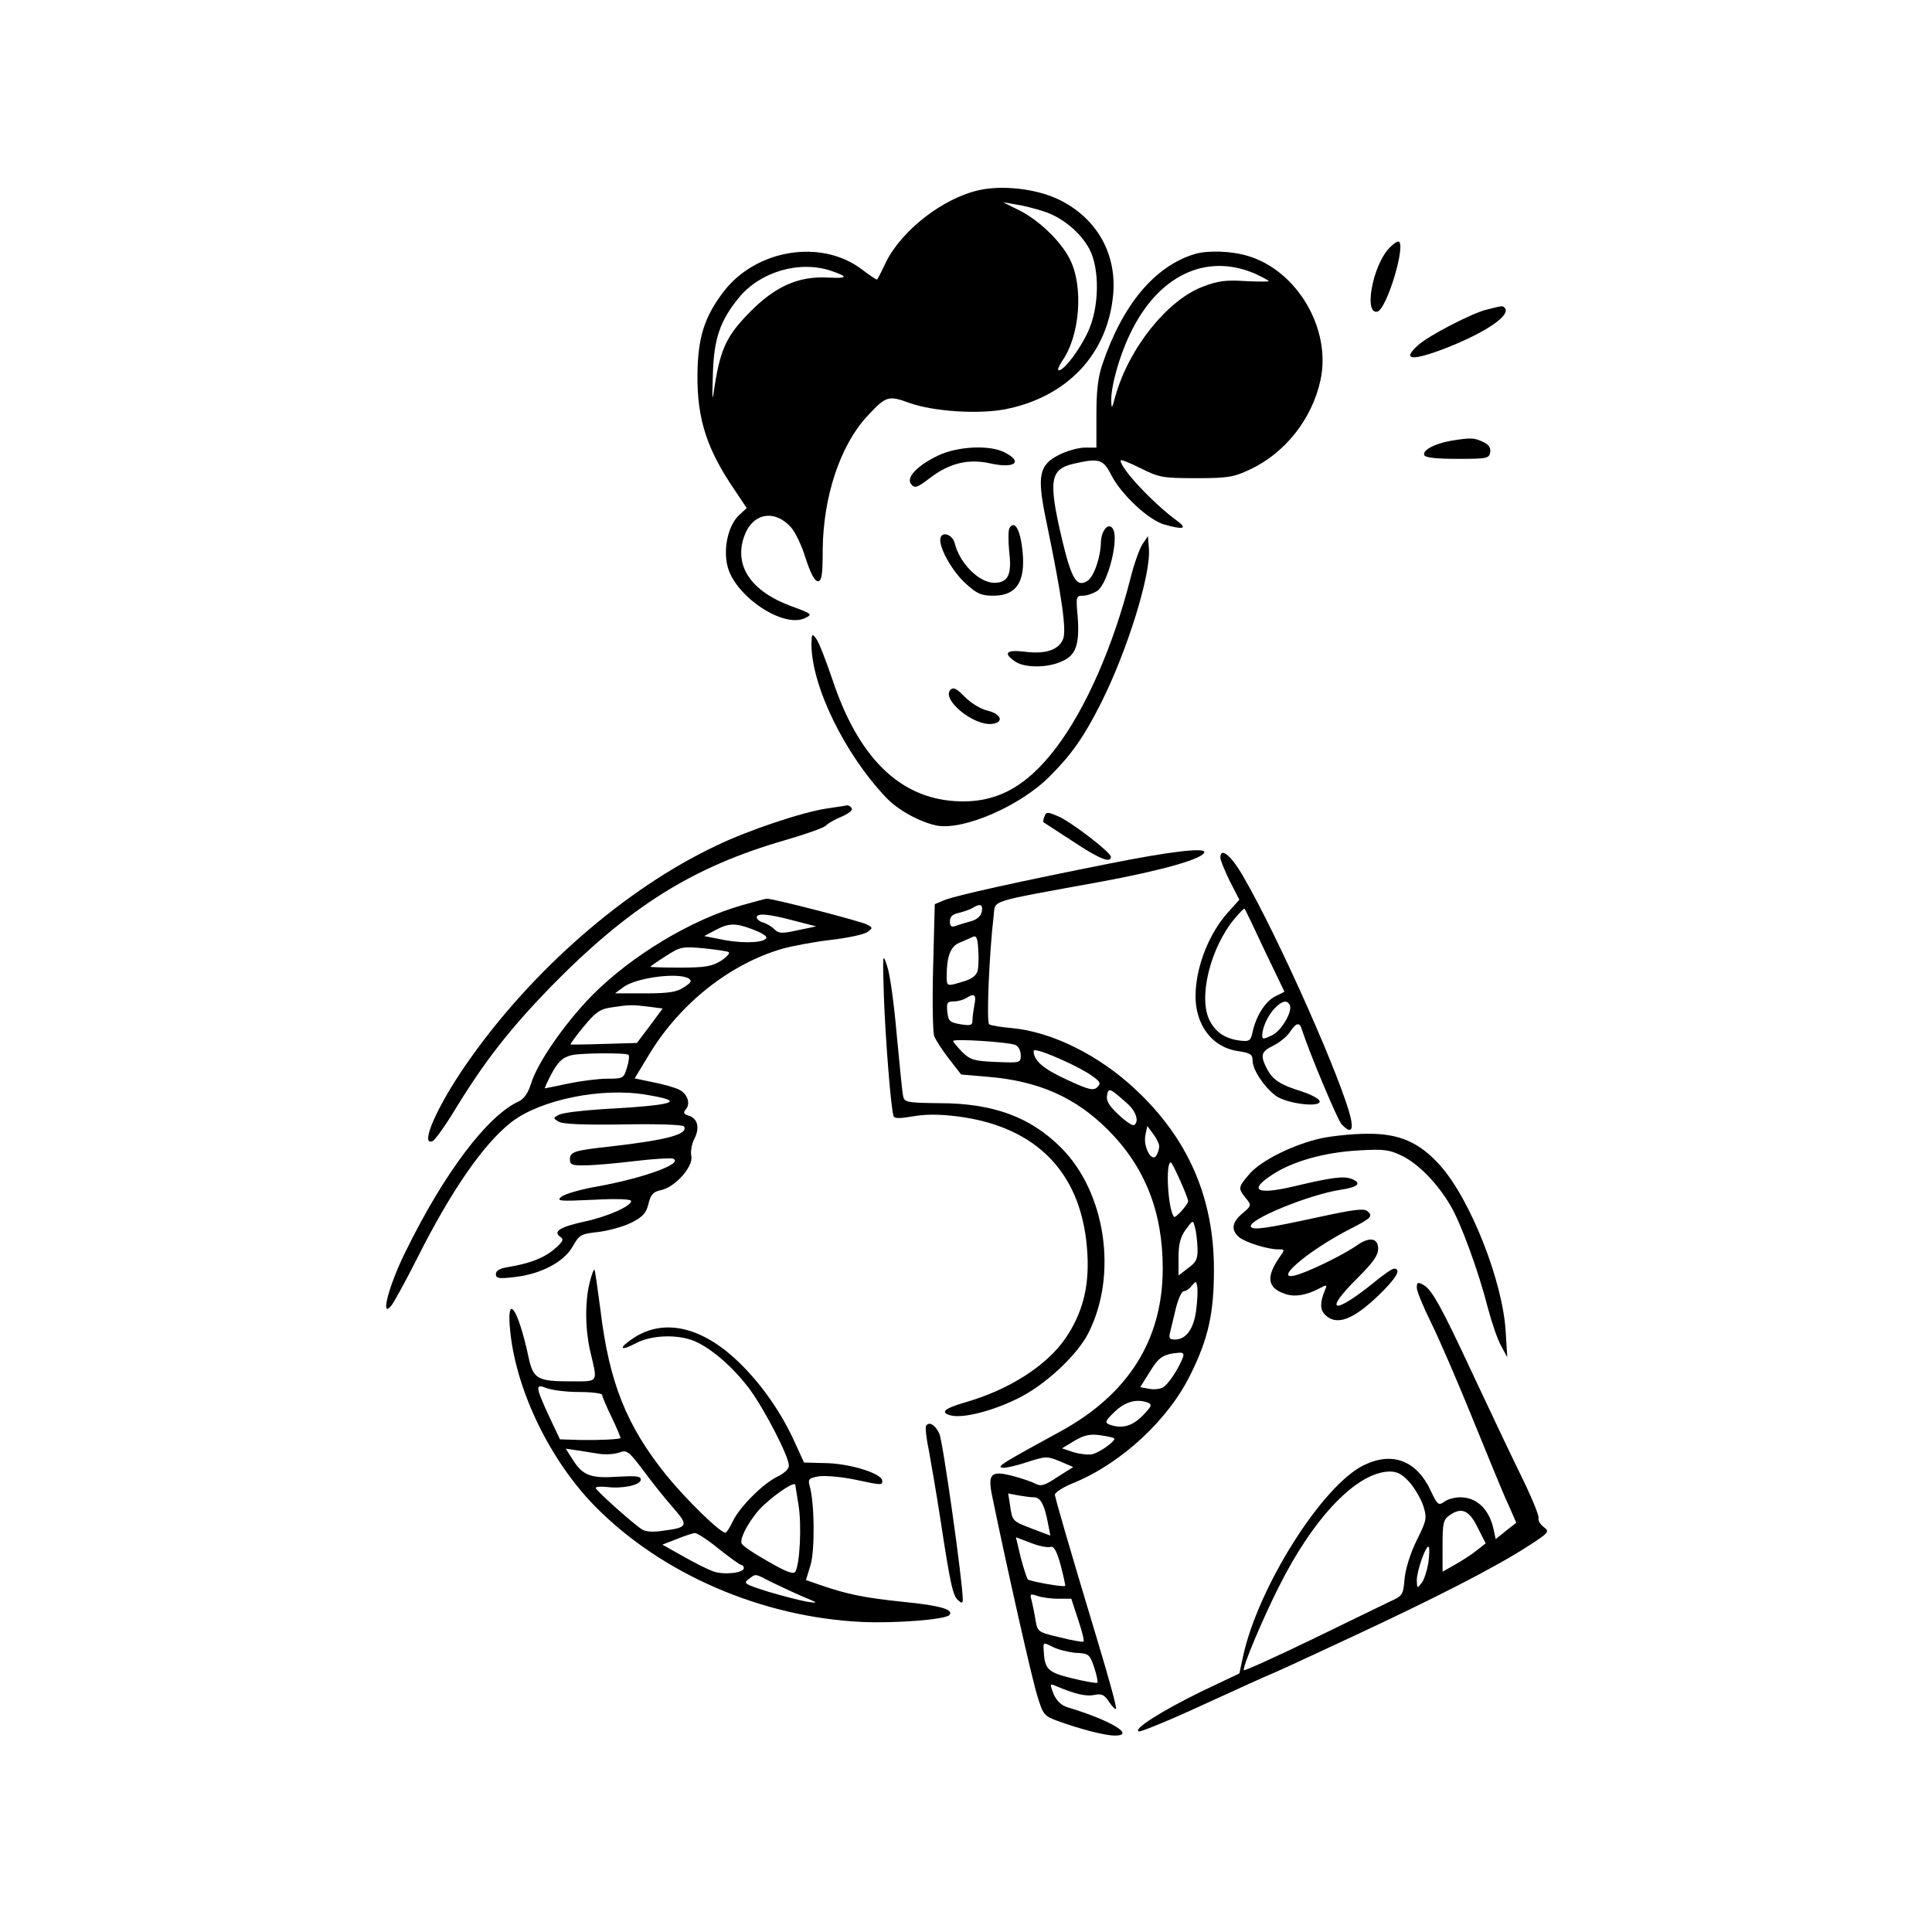
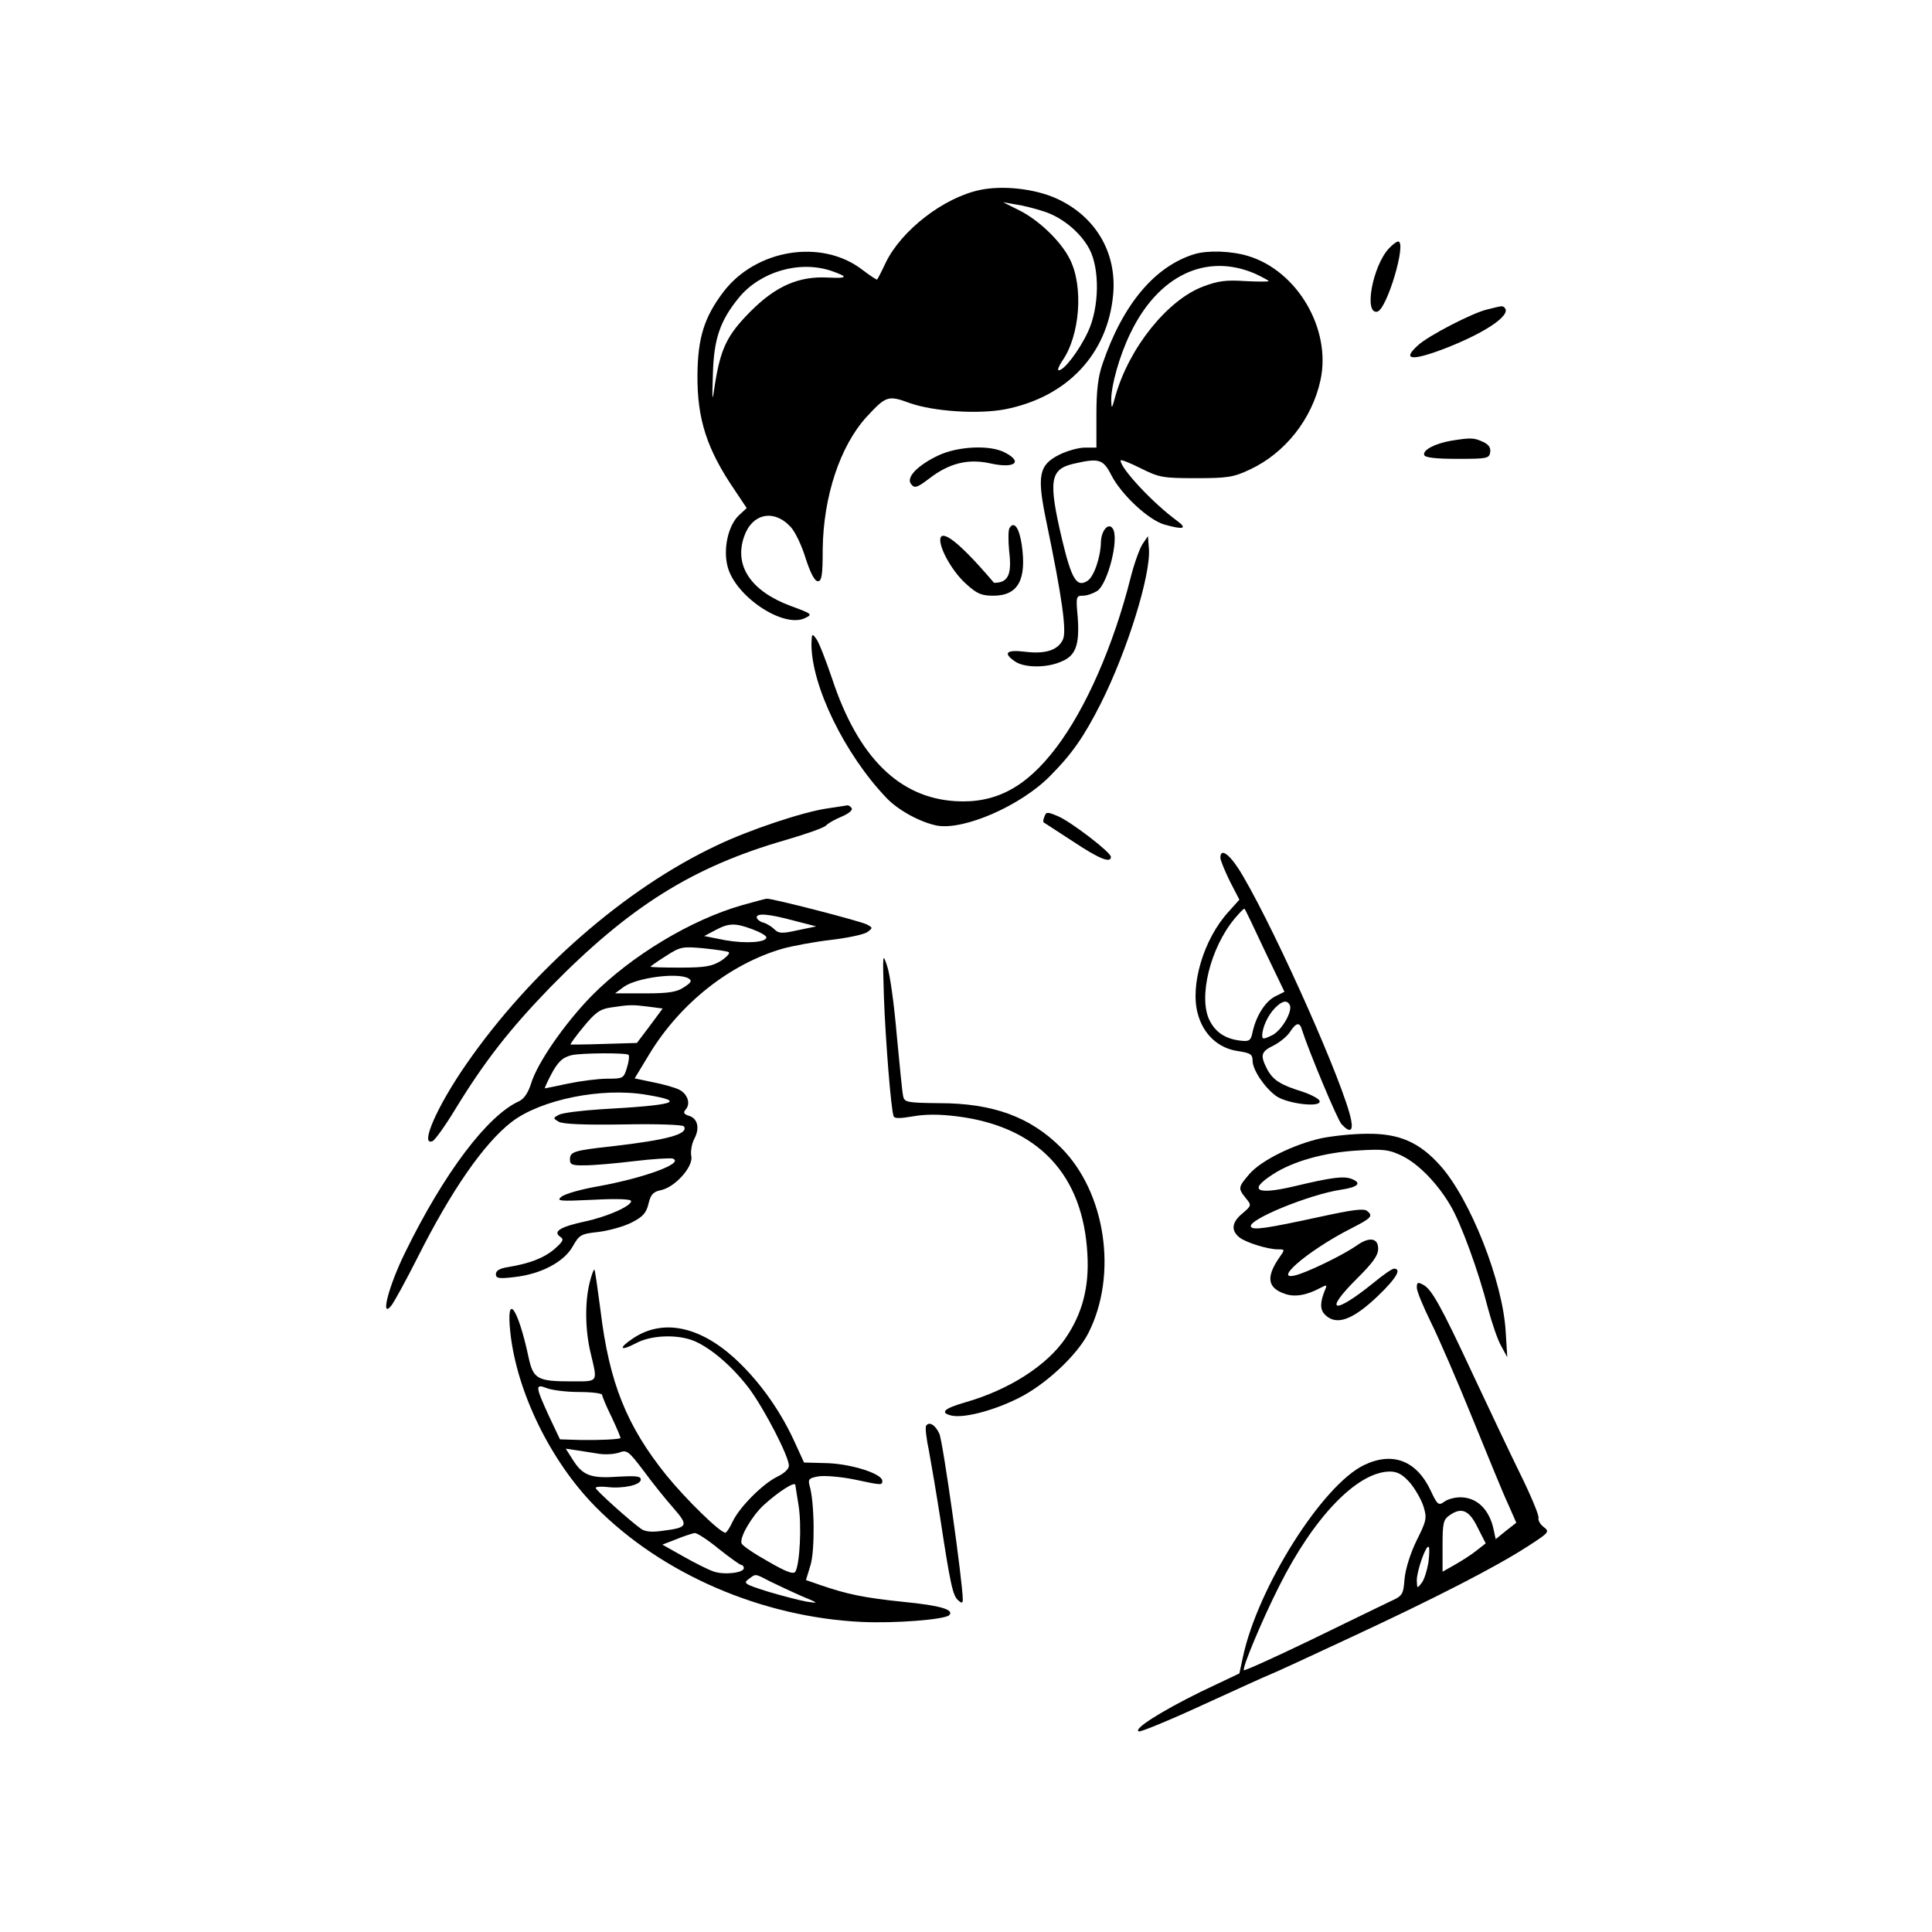
<svg xmlns="http://www.w3.org/2000/svg" width="150" height="150" viewBox="0 0 150 150" fill="none">
  <path d="M76.075 14.75C73.25 15.35 70 17.875 68.775 20.375C68.45 21.075 68.15 21.65 68.1 21.7C68.075 21.75 67.55 21.4 66.925 20.925C63.775 18.525 58.7 19.35 56.175 22.65C54.675 24.625 54.175 26.225 54.15 29.125C54.125 32.525 54.875 34.875 57.025 38.025L57.975 39.45L57.375 40C56.525 40.8 56.125 42.65 56.5 44.025C57.125 46.325 60.8 48.775 62.475 48C63.1 47.7 63.1 47.675 61.4 47.05C58.3 45.9 56.975 43.925 57.775 41.65C58.4 39.85 60.1 39.5 61.4 40.925C61.725 41.275 62.25 42.35 62.55 43.35C62.925 44.5 63.25 45.125 63.5 45.125C63.8 45.125 63.875 44.65 63.875 42.625C63.925 38.55 65.225 34.625 67.275 32.375C68.8 30.725 68.95 30.675 70.65 31.3C72.525 31.95 75.95 32.175 78.05 31.775C82.85 30.825 86 27.5 86.425 22.875C86.725 19.6 85.05 16.775 82 15.4C80.325 14.65 77.85 14.375 76.075 14.75ZM81 16.4C82.45 16.85 83.875 18.025 84.575 19.325C85.4 20.875 85.35 23.875 84.475 25.75C83.8 27.2 82.625 28.75 82.2 28.75C82.075 28.75 82.2 28.45 82.45 28.05C83.85 26.1 84.15 22.225 83.05 20.1C82.35 18.7 80.6 17.05 79.125 16.325L77.875 15.7L78.875 15.875C79.425 15.95 80.375 16.2 81 16.4ZM64.525 21.025C65.9 21.5 65.825 21.625 64.3 21.55C62.025 21.425 60.225 22.2 58.225 24.225C56.45 26.025 55.95 27.05 55.5 29.875C55.3 31.3 55.275 31.25 55.35 29C55.425 26.325 55.9 24.9 57.375 23.1C59.025 21.1 62.05 20.2 64.525 21.025Z" fill="black" />
  <path d="M107.825 19.3C106.575 20.65 105.875 24.4 106.925 24.2C107.675 24.05 109.25 18.75 108.55 18.75C108.425 18.75 108.1 19 107.825 19.3Z" fill="black" />
  <path d="M92.75 19.725C89.65 20.675 87.175 23.625 85.6 28.25C85.25 29.25 85.125 30.35 85.125 32.175V34.75H84.25C83.75 34.75 82.85 35 82.25 35.3C80.65 36.1 80.5 36.925 81.225 40.425C82.475 46.45 82.825 49 82.525 49.65C82.15 50.475 81.175 50.8 79.575 50.6C78.125 50.425 77.85 50.7 78.8 51.35C79.5 51.85 81.25 51.875 82.375 51.375C83.525 50.925 83.825 50.075 83.675 47.925C83.525 46.325 83.55 46.25 84.075 46.25C84.4 46.25 84.875 46.075 85.2 45.875C86.025 45.275 86.9 41.825 86.4 41.05C86.075 40.525 85.5 41.175 85.475 42.1C85.45 43.275 84.925 44.8 84.425 45.1C83.6 45.625 83.2 45 82.45 41.85C81.375 37.275 81.525 36.425 83.375 36C85.325 35.55 85.65 35.65 86.275 36.875C87.05 38.4 89.175 40.375 90.4 40.725C91.9 41.15 92.225 41.05 91.375 40.425C89.525 39.075 87 36.375 87 35.75C87 35.65 87.7 35.925 88.55 36.35C90 37.075 90.275 37.125 92.875 37.125C95.325 37.125 95.775 37.05 97.05 36.45C99.775 35.175 101.875 32.525 102.525 29.5C103.375 25.55 100.725 21.025 96.9 19.875C95.575 19.475 93.775 19.425 92.75 19.725ZM97.45 21.25C98.025 21.525 98.5 21.775 98.5 21.825C98.5 21.875 97.675 21.875 96.7 21.825C95.225 21.725 94.575 21.8 93.4 22.25C90.625 23.3 87.65 27.025 86.6 30.75C86.325 31.75 86.3 31.8 86.275 31.125C86.25 30 86.9 27.65 87.75 25.9C89.9 21.4 93.625 19.6 97.45 21.25Z" fill="black" />
  <path d="M115.475 24.025C114.35 24.275 110.825 26.1 110.075 26.825C108.8 27.975 109.625 28.05 112.325 27C115.375 25.8 117.35 24.45 116.825 23.9C116.65 23.725 116.675 23.725 115.475 24.025Z" fill="black" />
  <path d="M112.625 34.225C111.375 34.45 110.45 34.95 110.575 35.325C110.625 35.525 111.45 35.625 113.15 35.625C115.45 35.625 115.625 35.6 115.7 35.1C115.75 34.75 115.575 34.5 115.125 34.3C114.425 33.975 114.175 33.975 112.625 34.225Z" fill="black" />
  <path d="M72.875 35.35C71.225 36.125 70.3 37.1 70.75 37.6C71 37.925 71.2 37.875 72.15 37.15C73.7 35.95 75.175 35.6 76.875 35.975C78.775 36.4 79.475 35.875 78 35.125C76.85 34.525 74.375 34.65 72.875 35.35Z" fill="black" />
-   <path d="M78.375 41C78.275 41.175 78.275 41.95 78.35 42.775C78.575 44.625 78.275 45.25 77.175 45.25C76 45.225 74.5 43.725 74.125 42.175C73.925 41.425 73 41.2 73 41.925C73 42.725 74.025 44.475 75.025 45.35C75.85 46.1 76.2 46.25 77.125 46.25C79.05 46.25 79.725 45 79.325 42.275C79.125 40.95 78.725 40.425 78.375 41Z" fill="black" />
+   <path d="M78.375 41C78.275 41.175 78.275 41.95 78.35 42.775C78.575 44.625 78.275 45.25 77.175 45.25C73.925 41.425 73 41.2 73 41.925C73 42.725 74.025 44.475 75.025 45.35C75.85 46.1 76.2 46.25 77.125 46.25C79.05 46.25 79.725 45 79.325 42.275C79.125 40.95 78.725 40.425 78.375 41Z" fill="black" />
  <path d="M88.7 42.25C88.475 42.6 88.05 43.775 87.775 44.875C86.45 50.125 84.3 55.025 82 58.05C79.65 61.15 77.275 62.4 74.15 62.2C69.8 61.925 66.625 58.775 64.625 52.75C64.125 51.275 63.575 49.85 63.375 49.6C63.05 49.15 63.025 49.175 63 50C63 53.25 65.575 58.55 68.825 61.95C69.75 62.925 71.475 63.85 72.75 64.1C74.85 64.475 79.25 62.55 81.5 60.275C83.2 58.575 84.15 57.225 85.475 54.6C87.525 50.525 89.375 44.575 89.2 42.575L89.125 41.625L88.7 42.25Z" fill="black" />
-   <path d="M73.8 53.55C73.05 54.3 75.625 56.4 77.05 56.2C77.975 56.075 77.725 55.425 76.675 55.175C76.125 55.05 75.375 54.575 74.9 54.1C74.3 53.475 74.025 53.325 73.8 53.55Z" fill="black" />
  <path d="M64.175 62.775C62.325 63.05 58.175 64.425 55.625 65.65C48.525 69 41.2 75.4 36.2 82.625C33.925 85.9 32.575 89 33.575 88.6C33.75 88.55 34.575 87.4 35.375 86.075C37.625 82.4 39.575 79.9 42.725 76.65C48.875 70.375 53.775 67.3 60.975 65.225C62.525 64.775 63.95 64.275 64.125 64.1C64.275 63.925 64.85 63.6 65.35 63.4C65.875 63.175 66.225 62.9 66.125 62.75C66.05 62.625 65.9 62.525 65.8 62.525C65.7 62.55 64.975 62.65 64.175 62.775Z" fill="black" />
  <path d="M81.1 63.375C81 63.6 80.975 63.8 81.025 63.85C81.075 63.875 82.1 64.55 83.3 65.325C85.325 66.675 86.25 67.05 86.25 66.525C86.25 66.175 83.15 63.8 82.15 63.375C81.325 63.025 81.225 63.025 81.1 63.375Z" fill="black" />
-   <path d="M86.25 67.025C79.175 68.425 74.225 69.525 73.35 69.875L72.575 70.2L72.45 75.025C72.375 77.7 72.425 80.125 72.525 80.425C72.65 80.75 73.15 81.525 73.675 82.2L74.625 83.425L76.675 83.6C80.65 83.925 83.5 85.2 86.025 87.725C88.9 90.6 90.275 94.1 90.275 98.475C90.275 104.025 87.6 108.25 82.35 111.125C77.825 113.6 77.4 113.85 77.8 113.95C78.025 114 78.9 113.8 79.725 113.525C81.2 113.05 81.3 113.05 82.275 113.45L83.325 113.9L82.1 114.675C81.125 115.325 80.825 115.425 80.4 115.2C80.125 115.05 79.325 114.775 78.65 114.6C76.95 114.15 76.675 114.4 77.025 116.125C78.225 121.95 80.125 130.35 80.525 131.625C80.975 133.125 81.075 133.225 82.075 133.6C83.85 134.25 85.8 134.75 86.55 134.75C88.225 134.75 86.2 133.55 82.875 132.55C82.4 132.4 82.05 132.075 81.8 131.525C81.5 130.75 81.5 130.7 81.925 130.875C83.425 131.525 84.325 131.725 84.95 131.6C85.525 131.475 85.75 131.575 86.1 132.125C86.35 132.5 86.6 132.75 86.65 132.675C86.725 132.625 86.1 130.325 85.275 127.6C82.85 119.55 81.95 116.4 81.9 116.05C81.9 115.875 82.55 115.45 83.375 115.125C87.075 113.6 90.75 110.2 92.45 106.675C93.825 103.9 94.25 101.925 94.25 98.575C94.25 93 92.25 88.4 88.15 84.575C85.325 81.925 81.7 80.125 78.6 79.825C77.75 79.75 76.925 79.625 76.8 79.525C76.575 79.4 76.8 74.025 77.15 71.075C77.3 69.85 76.6 70.075 85.375 68.475C90.275 67.575 93.5 66.65 93.5 66.15C93.5 65.8 90.75 66.125 86.25 67.025ZM76.25 70.55C76.25 71.075 75.9 71.425 75.2 71.575C74.85 71.675 74.375 71.825 74.15 71.9C73.85 72 73.75 71.9 73.75 71.525C73.75 71.175 73.95 70.975 74.45 70.875C74.825 70.775 75.3 70.625 75.5 70.5C76.025 70.175 76.25 70.2 76.25 70.55ZM75.9 75.375C75.8 75.75 75.425 76.025 74.8 76.2C73.5 76.6 73.5 76.6 73.5 75.775C73.5 74.275 73.8 73.475 74.475 73.2C74.825 73.05 75.3 72.85 75.5 72.75C75.8 72.6 75.9 72.8 75.95 73.7C76 74.325 75.975 75.075 75.9 75.375ZM75.65 78.025C75.575 78.45 75.5 79 75.5 79.25C75.5 79.6 75.35 79.65 74.575 79.525C73.725 79.375 73.625 79.275 73.55 78.55C73.475 77.85 73.55 77.75 74.05 77.75C74.375 77.75 74.8 77.625 75 77.5C75.65 77.075 75.825 77.225 75.65 78.025ZM78.825 81.125C79.075 81.225 79.25 81.575 79.25 81.925C79.25 82.525 79.225 82.525 77.325 82.45C75.625 82.375 75.35 82.3 74.7 81.675C74.325 81.275 74 80.9 74 80.825C74 80.625 78.25 80.9 78.825 81.125ZM82.7 82.4C83.425 82.725 84.375 83.225 84.775 83.525C85.425 83.975 85.5 84.125 85.2 84.4C84.9 84.7 84.55 84.625 82.825 83.825C81.025 83 80.25 82.35 80.25 81.6C80.25 81.4 81.175 81.7 82.7 82.4ZM87.575 85.725C88.225 86.325 88.45 87.1 88.05 87.35C87.925 87.425 87.375 87.05 86.85 86.55C86.125 85.875 85.875 85.475 85.95 85.05C86.05 84.4 86.175 84.475 87.575 85.725ZM90 89C90 89.2 89.9 89.525 89.775 89.725C89.425 90.275 88.75 89.05 88.925 88.15L89.075 87.425L89.525 88.025C89.775 88.35 90 88.8 90 89ZM91.625 91.65C91.975 92.425 92.25 93.15 92.25 93.25C92.25 93.5 91.275 94.6 91.15 94.475C90.675 93.9 90.475 90.25 90.9 90.25C90.975 90.25 91.275 90.875 91.625 91.65ZM92.975 96.9C93 97.75 92.875 98 92.25 98.45L91.5 99.025V97.625C91.5 96.575 91.65 96.05 92.05 95.475C92.625 94.7 92.625 94.7 92.775 95.3C92.875 95.625 92.95 96.325 92.975 96.9ZM92.875 101.675C92.7 103.15 92.1 104 91.225 104C90.8 104 90.725 103.9 90.85 103.425C90.925 103.125 91.125 102.275 91.3 101.55C91.475 100.85 91.75 100.25 91.9 100.25C92.05 100.25 92.35 100.075 92.525 99.825C92.85 99.45 92.875 99.45 92.95 99.875C93 100.125 92.975 100.925 92.875 101.675ZM91.825 105.425C91.475 106.325 90.675 107.525 90.275 107.725C90.05 107.85 89.575 107.9 89.2 107.825L88.525 107.7L89.275 106.5C89.975 105.35 90.325 105.125 91.55 105.025C91.875 105 91.95 105.125 91.825 105.425ZM89.125 108.9C89.475 109.05 89.4 109.2 88.725 109.9C87.9 110.75 87.075 110.95 86.125 110.6C85.75 110.45 85.825 110.3 86.525 109.625C87.35 108.825 88.25 108.575 89.125 108.9ZM86.5 111.675C86.675 111.825 85.475 112.725 84.825 112.9C84.525 112.975 83.875 112.9 83.35 112.75L82.45 112.45L83.4 111.875C84.15 111.425 84.6 111.325 85.375 111.425C85.925 111.5 86.425 111.6 86.5 111.675ZM80.275 116.25C80.8 116.25 81.1 116.85 81.375 118.325L81.55 119.225L80.225 118.725C78.6 118.1 78.6 118.125 78.425 116.9L78.275 115.95L79.05 116.1C79.475 116.175 80.025 116.25 80.275 116.25ZM81.575 120.1C81.825 120.025 82.05 120.425 82.35 121.525C82.575 122.375 82.725 123.1 82.7 123.125C82.575 123.25 79.95 122.775 79.8 122.625C79.725 122.55 79.475 121.775 79.25 120.925L78.875 119.35L80.05 119.8C80.7 120.05 81.375 120.175 81.575 120.1ZM82.15 124.125H83.175L83.7 125.725C84 126.625 84.2 127.4 84.125 127.45C84.075 127.5 83.25 127.375 82.3 127.125C80.6 126.725 80.55 126.7 80.4 125.8C80.325 125.3 80.175 124.6 80.1 124.275C79.95 123.75 79.975 123.725 80.525 123.9C80.85 124.025 81.6 124.125 82.15 124.125ZM83.525 128.325C84.525 128.375 84.6 128.425 84.95 129.45C85.15 130.05 85.25 130.575 85.2 130.65C85.125 130.7 84.25 130.55 83.225 130.3C81.3 129.825 81.1 129.6 81.025 128.05C81 127.5 81.025 127.5 81.75 127.875C82.15 128.075 82.95 128.275 83.525 128.325Z" fill="black" />
  <path d="M94.75 66.6C94.75 66.775 95.075 67.575 95.475 68.4L96.225 69.85L95.375 70.8C93.45 72.9 92.375 76.525 93 78.725C93.425 80.3 94.575 81.375 96.075 81.6C97.075 81.75 97.25 81.85 97.25 82.35C97.25 83.05 98.15 84.4 99.05 85.075C99.9 85.7 102.625 86.025 102.45 85.475C102.4 85.3 101.775 84.975 101.1 84.75C99.4 84.225 98.825 83.85 98.375 83C97.825 81.925 97.9 81.65 98.875 81.175C99.325 80.95 99.925 80.475 100.15 80.125C100.625 79.4 100.9 79.325 101.075 79.925C101.625 81.65 103.825 86.9 104.15 87.275C104.8 87.975 105.075 87.85 104.9 86.95C104.375 84.275 99.225 72.675 96.525 68.05C95.575 66.4 94.75 65.725 94.75 66.6ZM98.2 73.825L99.725 77L98.975 77.375C98.225 77.775 97.525 78.875 97.25 80.125C97.125 80.775 97 80.875 96.35 80.8C95.175 80.675 94.4 80.175 93.925 79.25C93 77.475 93.975 73.55 95.875 71.3C96.25 70.85 96.6 70.5 96.625 70.55C96.675 70.6 97.375 72.05 98.2 73.825ZM100.125 78C100.4 78.45 99.55 79.975 98.775 80.375C98.1 80.7 98 80.7 98 80.4C98 79.775 98.45 78.8 99 78.25C99.55 77.7 99.9 77.625 100.125 78Z" fill="black" />
  <path d="M57.625 70.275C53.675 71.4 49.05 74.175 45.95 77.3C43.825 79.475 41.7 82.55 41.225 84.15C41 84.85 40.7 85.3 40.3 85.5C37.85 86.6 34.475 91.075 31.475 97.2C30.175 99.825 29.5 102.45 30.375 101.375C30.6 101.1 31.525 99.4 32.425 97.625C35.025 92.45 37.55 88.8 39.7 87.125C41.95 85.375 46.725 84.4 50.2 85C53.35 85.525 52.475 85.8 46.625 86.125C45.125 86.225 43.675 86.4 43.4 86.55C42.925 86.8 42.925 86.825 43.4 87.1C43.725 87.275 45.35 87.35 48.4 87.3C51.1 87.25 53 87.325 53.1 87.45C53.475 88.05 51.85 88.5 47.5 89C44.525 89.325 44.25 89.425 44.25 90.025C44.25 90.425 44.425 90.5 45.45 90.475C46.1 90.475 47.8 90.325 49.25 90.15C50.7 89.975 52.025 89.9 52.225 89.95C53.2 90.3 49.975 91.475 46.325 92.125C45.075 92.35 43.825 92.7 43.575 92.925C43.175 93.25 43.45 93.275 46.075 93.15C47.925 93.05 49 93.1 49 93.25C49 93.65 47.125 94.475 45.35 94.85C43.5 95.25 42.9 95.625 43.5 96.025C43.8 96.225 43.725 96.375 43.05 96.975C42.225 97.675 41.125 98.1 39.45 98.375C38.8 98.475 38.5 98.65 38.5 98.925C38.5 99.25 38.725 99.3 39.95 99.15C42 98.925 43.775 97.975 44.45 96.8C44.975 95.875 45.075 95.8 46.45 95.65C47.275 95.55 48.425 95.225 49.025 94.925C49.9 94.475 50.175 94.2 50.35 93.45C50.525 92.725 50.725 92.525 51.325 92.4C52.4 92.175 53.825 90.6 53.675 89.775C53.6 89.425 53.7 88.825 53.9 88.425C54.35 87.6 54.175 86.825 53.475 86.625C53.075 86.5 53.025 86.375 53.25 86.125C53.65 85.65 53.35 84.875 52.675 84.575C52.35 84.425 51.475 84.175 50.7 84.025L49.275 83.725L50.425 81.825C52.825 77.875 56.7 74.825 60.775 73.65C61.5 73.45 63.2 73.125 64.5 72.975C65.8 72.825 67.075 72.55 67.325 72.375C67.775 72.05 67.775 72.025 67.3 71.775C66.85 71.525 59.875 69.725 59.525 69.775C59.45 69.775 58.6 70 57.625 70.275ZM61.625 71.475L63.375 71.925L61.925 72.225C60.7 72.5 60.45 72.475 60.125 72.15C59.925 71.95 59.525 71.7 59.25 71.625C58.975 71.55 58.75 71.35 58.75 71.225C58.75 70.875 59.675 70.95 61.625 71.475ZM58.425 72.15C59.025 72.375 59.5 72.65 59.5 72.775C59.5 73.175 57.9 73.275 56.325 73L54.675 72.675L55.525 72.225C56.6 71.65 57.075 71.65 58.425 72.15ZM56.575 73.925C56.7 74 56.425 74.3 55.975 74.6C55.275 75.025 54.75 75.125 52.825 75.125C51.55 75.125 50.5 75.1 50.5 75.05C50.5 75.025 51.025 74.65 51.7 74.225C52.825 73.5 52.975 73.475 54.625 73.625C55.575 73.725 56.475 73.85 56.575 73.925ZM53.475 75.975C53.75 76.15 53.65 76.3 53.1 76.65C52.55 77.025 51.925 77.125 50.075 77.125H47.75L48.425 76.625C49.425 75.9 52.675 75.475 53.475 75.975ZM50.3 78.15L51.45 78.3L50.45 79.65L49.45 80.975L46.925 81.05C45.525 81.1 44.35 81.1 44.3 81.1C44.25 81.075 44.7 80.45 45.3 79.725C46.2 78.625 46.575 78.35 47.4 78.225C48.875 78 49.1 78 50.3 78.15ZM48.8 81.9C48.875 81.975 48.825 82.425 48.675 82.9C48.425 83.725 48.375 83.75 47.15 83.75C46.45 83.75 45.1 83.925 44.125 84.125C43.175 84.325 42.35 84.5 42.3 84.5C42.275 84.5 42.45 84.075 42.725 83.55C43.275 82.475 43.65 82.1 44.375 81.925C45.075 81.75 48.65 81.725 48.8 81.9Z" fill="black" />
  <path d="M68.625 77.375C68.75 80.775 69.175 86.1 69.375 86.65C69.425 86.85 69.85 86.85 70.875 86.675C71.85 86.5 72.925 86.5 74.325 86.675C80.6 87.475 84.1 91.2 84.425 97.375C84.575 99.95 84.025 102 82.725 103.9C81.275 106.025 78.35 107.9 74.95 108.875C73.3 109.35 72.95 109.675 73.85 109.9C74.8 110.125 77.075 109.55 79.075 108.55C81.15 107.525 83.625 105.225 84.5 103.5C86.8 98.975 85.85 92.575 82.375 89.1C80 86.725 77.1 85.65 72.925 85.65C70.425 85.625 70.225 85.575 70.125 85.125C70.05 84.85 69.85 82.7 69.625 80.375C69.425 78.025 69.1 75.625 68.875 75C68.525 73.925 68.525 74.025 68.625 77.375Z" fill="black" />
  <path d="M102.575 88.375C100.45 88.85 97.95 90.075 97.025 91.125C96.125 92.175 96.1 92.25 96.725 93.025C97.175 93.575 97.175 93.6 96.475 94.2C95.65 94.875 95.55 95.5 96.2 96.05C96.675 96.45 98.4 97 99.225 97C99.775 97 99.775 97 99.3 97.675C98.275 99.175 98.425 100 99.75 100.45C100.5 100.725 101.425 100.575 102.5 100C103.025 99.725 103.05 99.75 102.875 100.15C102.475 101.125 102.475 101.675 102.875 102.075C103.75 102.95 105.025 102.5 107.025 100.575C108.4 99.25 108.85 98.5 108.225 98.5C108.075 98.5 107.325 99.025 106.575 99.65C103.5 102.125 102.725 101.875 105.375 99.25C106.6 98.025 107 97.475 107 96.95C107 96.1 106.3 96 105.3 96.725C104.4 97.35 102.15 98.475 100.95 98.9C98.425 99.775 101.4 97.15 104.95 95.35C106.475 94.575 106.625 94.4 106.15 94.025C105.9 93.8 105 93.925 102.475 94.475C98.325 95.375 97.3 95.525 97.125 95.25C96.8 94.725 101.625 92.75 104.075 92.375C105.45 92.175 105.775 91.85 104.925 91.525C104.325 91.3 103.425 91.4 100.5 92.1C97.55 92.8 96.875 92.425 98.825 91.175C100.35 90.175 102.8 89.475 105.4 89.325C107.425 89.2 107.825 89.25 108.825 89.725C110.125 90.35 111.6 91.875 112.6 93.575C113.425 94.95 114.8 98.725 115.525 101.575C115.825 102.7 116.275 104.025 116.55 104.5L117.025 105.375L116.9 103.375C116.675 99.475 114.15 93.1 111.825 90.5C110.2 88.675 108.625 88 106.15 88.025C105.025 88.025 103.425 88.2 102.575 88.375Z" fill="black" />
  <path d="M45.775 99.6C45.4 101.125 45.425 103.325 45.875 105.125C46.4 107.35 46.475 107.25 44.4 107.25C41.7 107.25 41.4 107.075 41.025 105.325C40.2 101.475 39.275 100.25 39.625 103.475C40.125 108.075 42.75 113.45 46.225 116.975C51.375 122.2 59.125 125.55 66.875 125.925C69.425 126.05 73.35 125.75 73.7 125.4C74.1 124.975 73 124.65 70.2 124.375C67.05 124.05 65.775 123.775 63.725 123.075L62.575 122.675L62.925 121.525C63.275 120.4 63.25 116.65 62.85 115.325C62.725 114.85 62.825 114.75 63.55 114.625C64 114.55 65.225 114.65 66.25 114.85C68.475 115.325 68.5 115.325 68.5 114.975C68.5 114.425 66.15 113.675 64.275 113.6L62.425 113.55L61.6 111.75C60.475 109.35 58.85 107.1 56.975 105.4C54.25 102.95 51.45 102.4 49.2 103.875C47.95 104.7 48.125 104.95 49.4 104.275C50.575 103.65 52.625 103.575 53.925 104.125C55.25 104.7 56.9 106.125 58.2 107.85C59.4 109.5 61.25 113.075 61.25 113.8C61.25 114.05 60.875 114.4 60.35 114.65C59.225 115.2 57.45 116.975 56.9 118.1C56.675 118.6 56.4 119 56.325 119C55.9 119 53.25 116.4 51.725 114.525C48.65 110.7 47.3 107.35 46.625 101.75C46.4 100.05 46.2 98.6 46.15 98.575C46.1 98.525 45.925 98.975 45.775 99.6ZM44.95 108.075C45.925 108.075 46.75 108.175 46.75 108.3C46.75 108.4 47.075 109.2 47.5 110.05C47.9 110.9 48.2 111.625 48.175 111.65C48.075 111.75 46.55 111.825 45.05 111.8L43.475 111.75L42.6 109.9C41.55 107.6 41.55 107.425 42.45 107.775C42.825 107.925 43.95 108.075 44.95 108.075ZM46.525 112.875C47.025 112.95 47.725 112.9 48.075 112.775C48.675 112.55 48.8 112.65 49.975 114.2C50.65 115.125 51.7 116.425 52.275 117.075C53.475 118.45 53.425 118.6 51.45 118.85C50.625 118.975 50.1 118.925 49.775 118.7C48.925 118.1 46.25 115.7 46.25 115.525C46.25 115.425 46.65 115.4 47.125 115.45C48.35 115.6 49.75 115.3 49.75 114.875C49.75 114.6 49.375 114.575 47.95 114.65C45.85 114.8 45.225 114.55 44.45 113.3L43.925 112.475L44.775 112.6C45.25 112.675 46.025 112.8 46.525 112.875ZM61.75 115.3C61.75 115.35 61.875 116.05 62 116.875C62.25 118.4 62.1 121.45 61.75 122.025C61.6 122.25 61.05 122.05 59.625 121.225C58.55 120.625 57.625 120 57.575 119.825C57.4 119.375 58.375 117.7 59.3 116.85C60.45 115.8 61.75 114.975 61.75 115.3ZM55.8 120.25C56.65 120.925 57.45 121.5 57.55 121.5C57.65 121.5 57.75 121.6 57.75 121.75C57.75 122.125 56.175 122.3 55.375 122C54.95 121.85 53.9 121.325 53.025 120.825L51.425 119.925L52.525 119.5C53.125 119.25 53.775 119.05 53.925 119.025C54.1 119 54.95 119.55 55.8 120.25ZM59.825 122.8C60.4 123.075 61.5 123.6 62.25 123.925C63.575 124.475 63.6 124.5 62.625 124.35C62.075 124.25 60.725 123.9 59.625 123.575C57.825 123 57.675 122.925 58.125 122.6C58.7 122.175 58.575 122.15 59.825 122.8Z" fill="black" />
  <path d="M110 99.975C110 100.25 110.5 101.45 111.1 102.675C111.7 103.875 113.15 107.225 114.325 110.125C115.5 113 116.725 116.025 117.1 116.8L117.725 118.225L116.925 118.85L116.125 119.5L115.975 118.8C115.65 117.2 114.675 116.25 113.375 116.25C112.95 116.25 112.375 116.4 112.125 116.6C111.7 116.9 111.6 116.85 111.1 115.775C110 113.4 108.125 112.675 105.9 113.75C102.675 115.3 97.65 123.25 96.5 128.65L96.225 129.925L93.225 131.35C90.125 132.875 87.925 134.275 88.425 134.425C88.575 134.475 90.825 133.55 93.425 132.35C96 131.175 98.35 130.1 98.625 130C98.9 129.9 101.725 128.6 104.875 127.125C111.375 124.1 116.075 121.7 118.625 120.05C120.25 119 120.325 118.925 119.875 118.575C119.6 118.375 119.4 118.05 119.45 117.85C119.5 117.65 118.85 116.1 118.025 114.425C117.2 112.75 115.575 109.3 114.375 106.75C111.85 101.325 111.15 100.1 110.5 99.75C110.075 99.525 110 99.55 110 99.975ZM109.475 115.125C109.875 115.6 110.35 116.425 110.525 116.975C110.8 117.875 110.75 118.075 109.975 119.625C109.5 120.6 109.125 121.8 109.05 122.575C108.95 123.825 108.9 123.9 107.9 124.35C107.35 124.625 104.575 125.95 101.775 127.325C98.975 128.675 96.65 129.725 96.575 129.675C96.425 129.5 98.025 125.7 99.3 123.175C102 117.775 105.375 114.275 107.9 114.25C108.5 114.25 108.9 114.475 109.475 115.125ZM114.725 118.6L115.35 119.825L114.65 120.375C114.25 120.7 113.5 121.175 112.975 121.475L112 122.025V120.025C112 118.25 112.05 117.975 112.575 117.625C113.475 117 114.075 117.25 114.725 118.6ZM110.9 121.325C110.8 121.925 110.575 122.65 110.375 122.9C110.025 123.35 110.025 123.35 110 122.7C110 121.95 110.725 119.9 110.925 120.1C111 120.175 110.975 120.725 110.9 121.325Z" fill="black" />
  <path d="M71.9 110.7C71.825 110.85 71.925 111.725 72.125 112.65C72.3 113.6 72.7 115.95 73 117.875C73.775 122.95 73.975 123.925 74.4 124.25C74.675 124.5 74.75 124.475 74.75 124.175C74.75 122.875 73.2 111.825 72.925 111.3C72.6 110.6 72.125 110.35 71.9 110.7Z" fill="black" />
</svg>